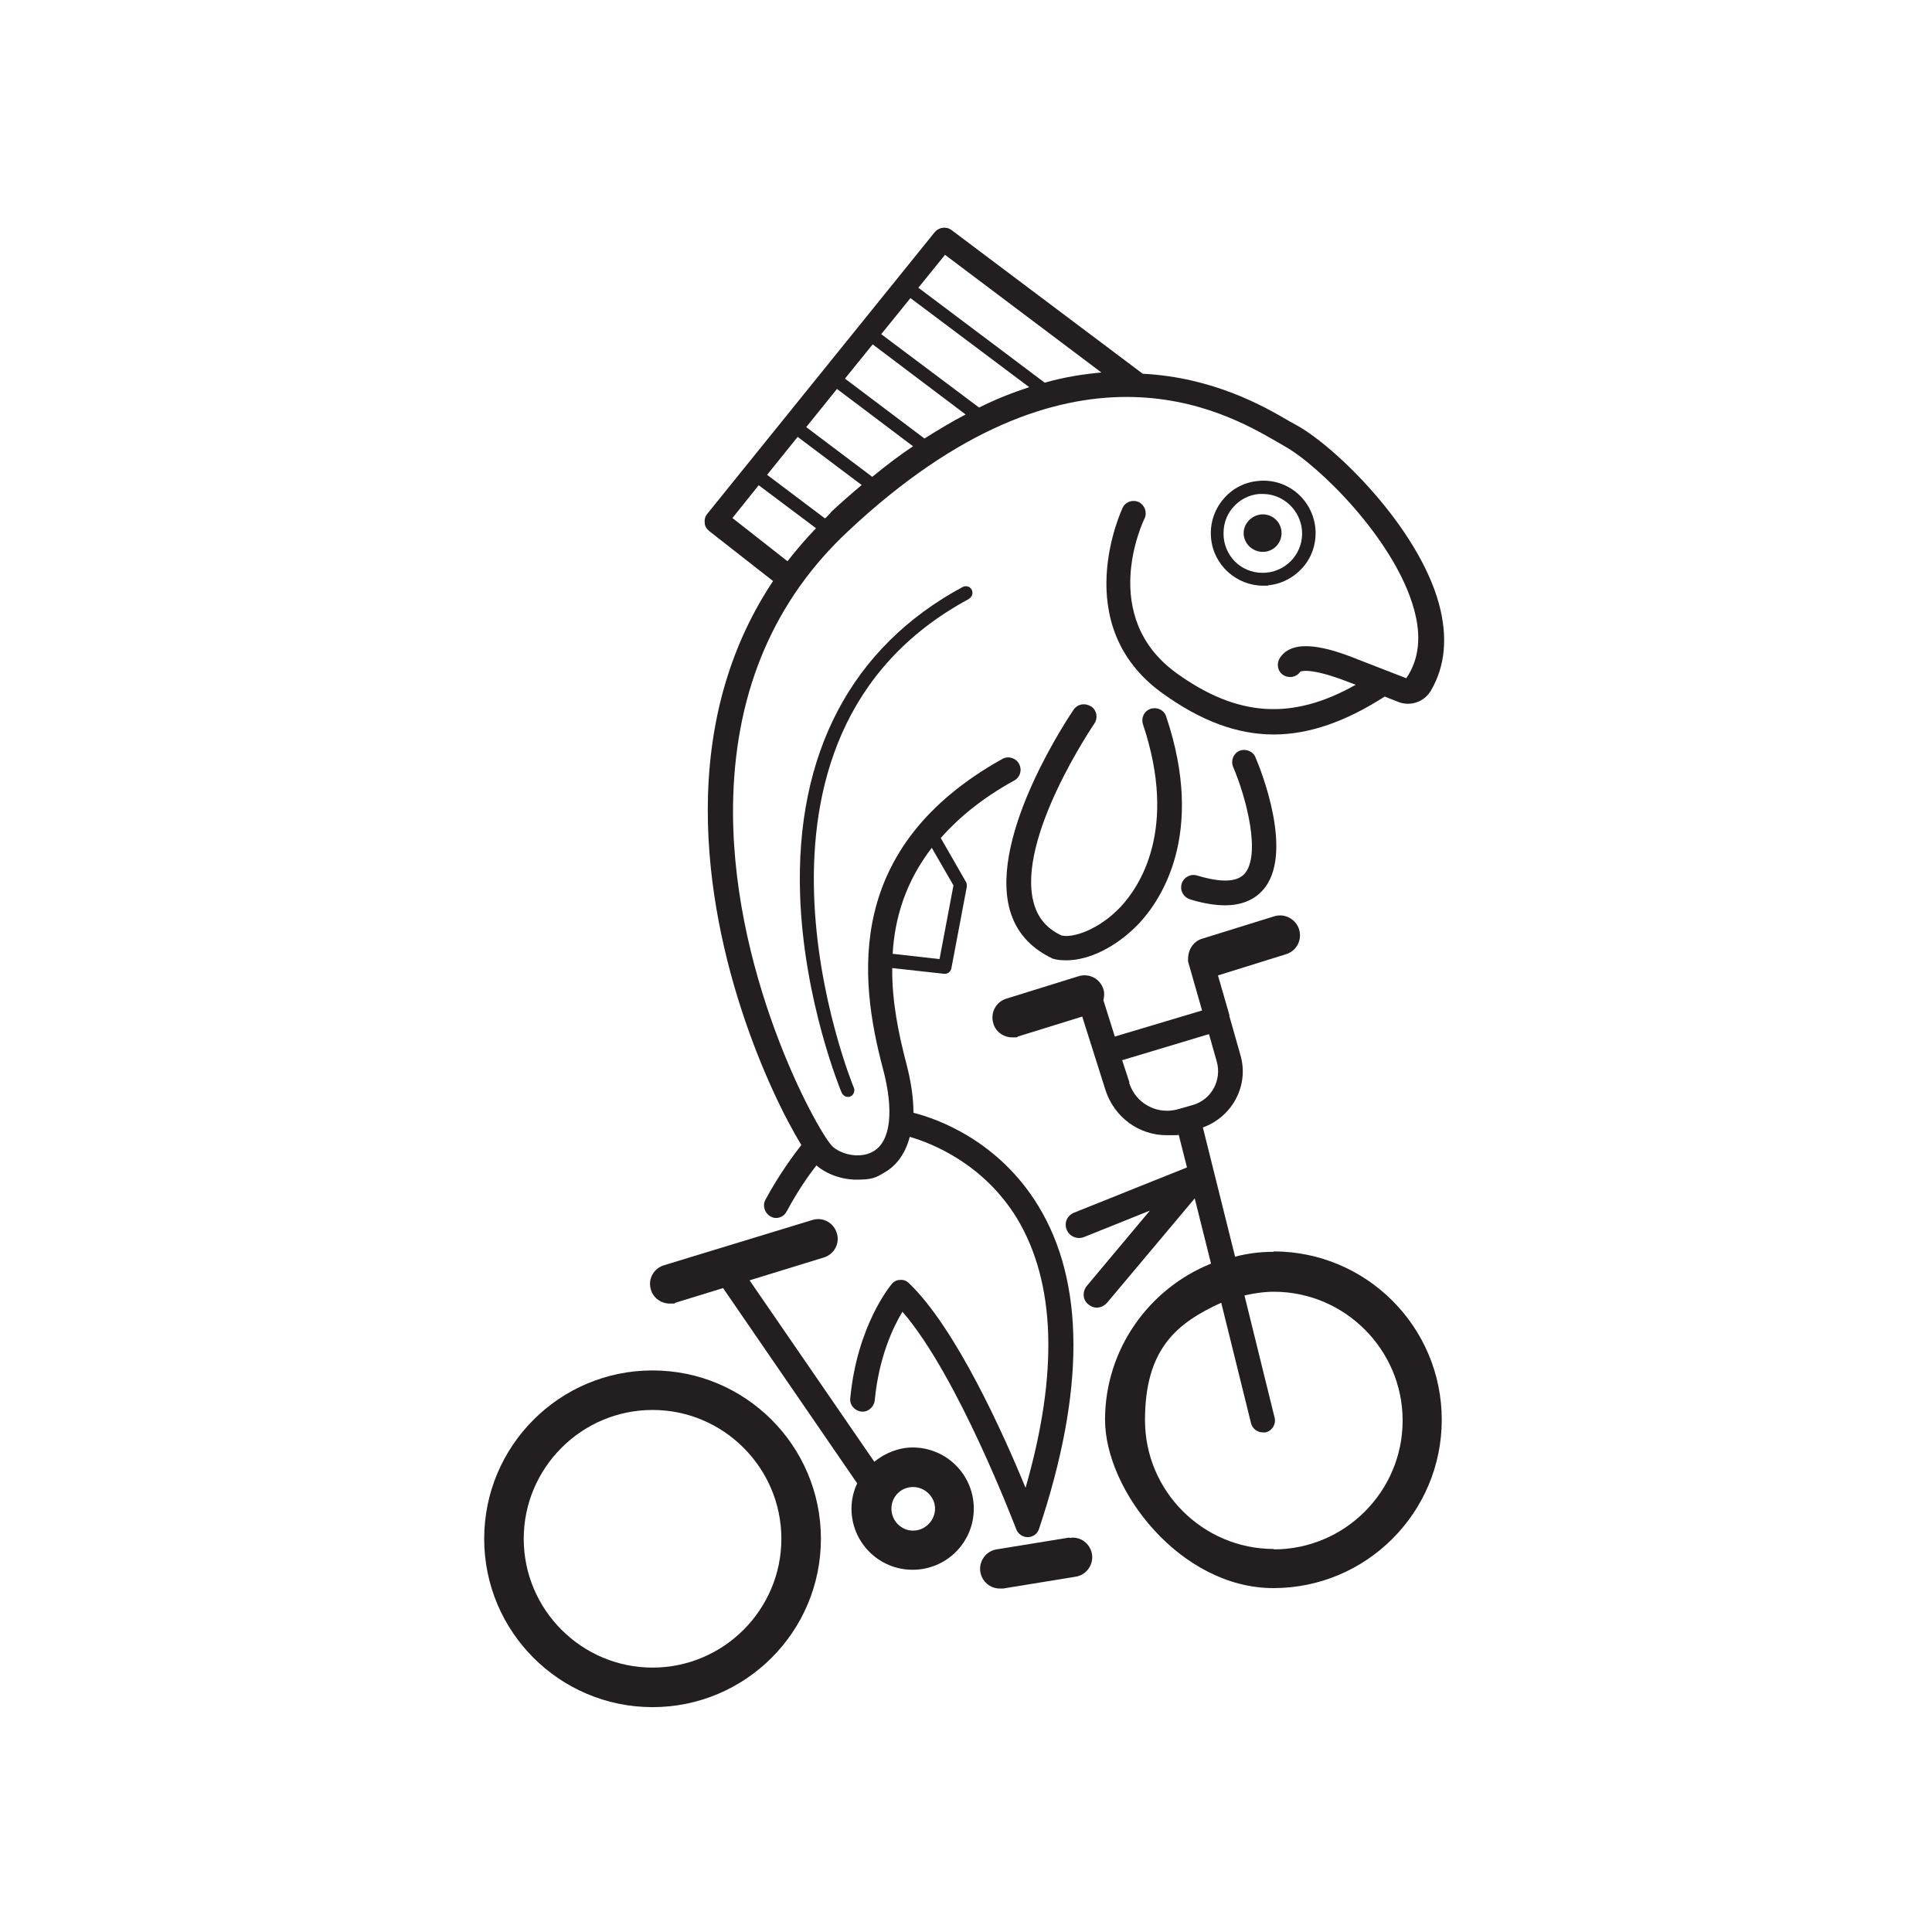
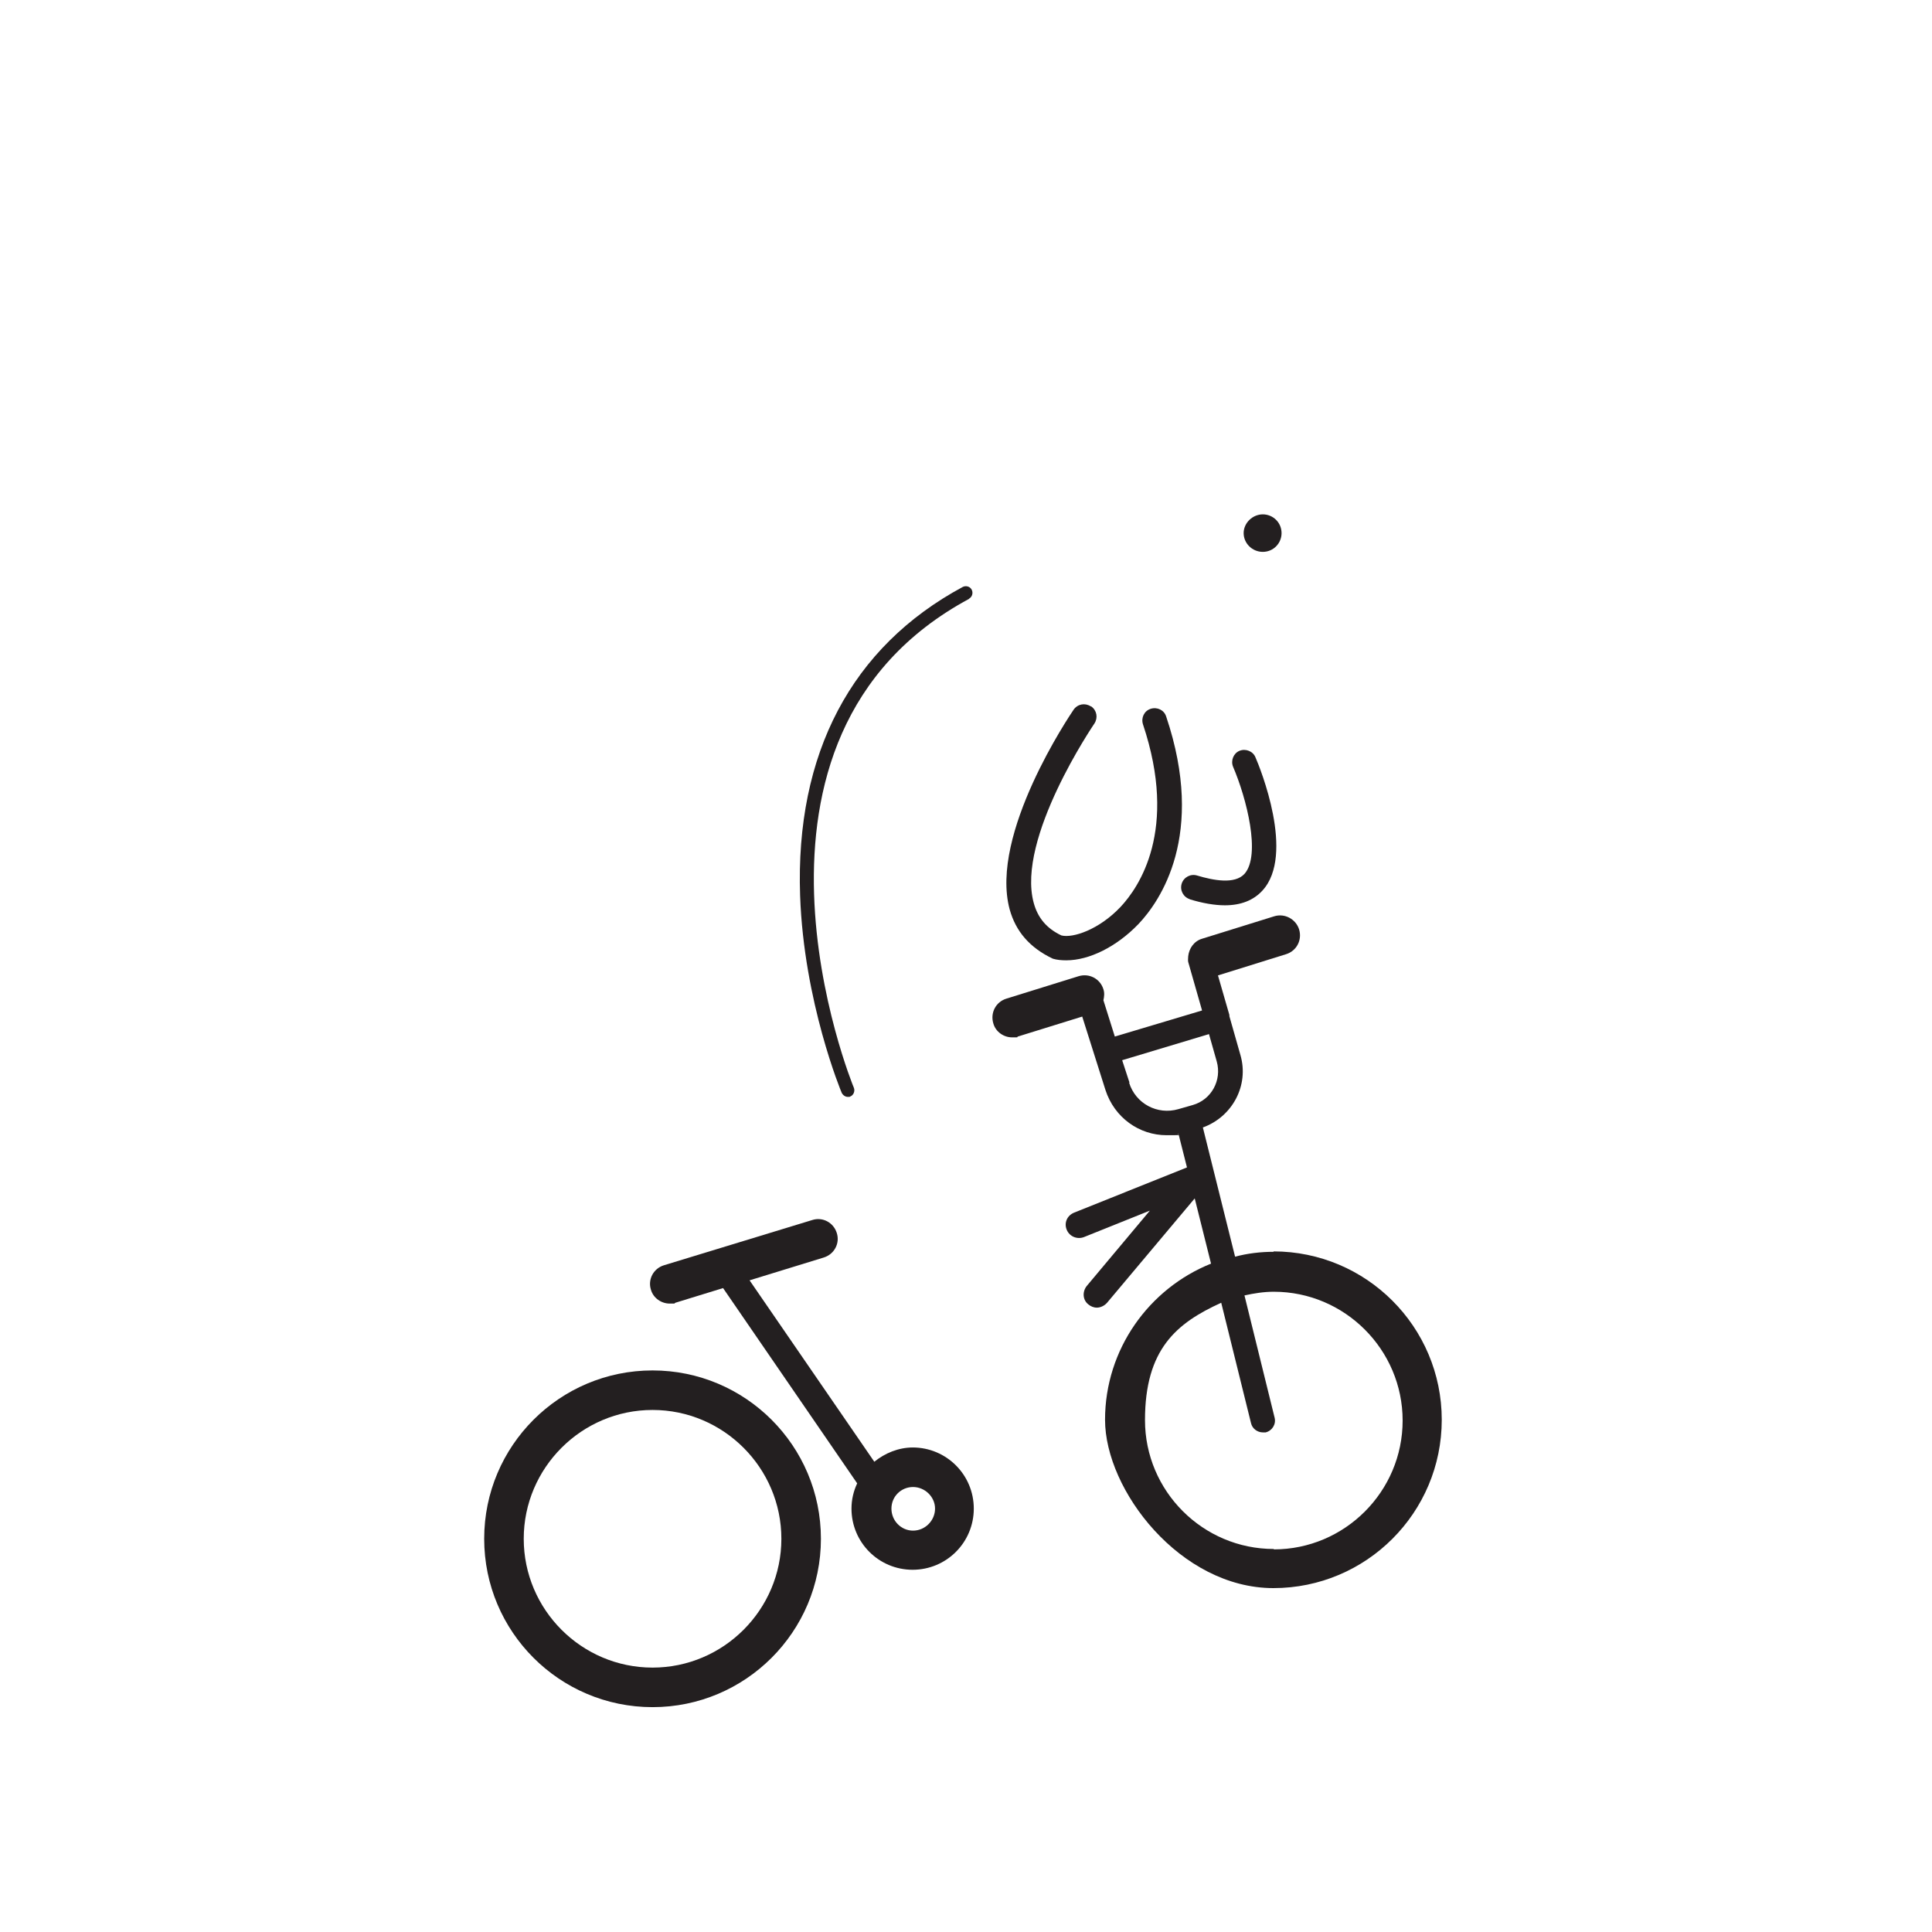
<svg xmlns="http://www.w3.org/2000/svg" version="1.0" preserveAspectRatio="xMidYMid meet" height="500" viewBox="0 0 375 375" zoomAndPan="magnify" width="500">
  <rect fill-opacity="1" height="450" y="-37.5" fill="#ffffff" width="450" x="-37.5" />
  <rect fill-opacity="1" height="450" y="-37.5" fill="#ffffff" width="450" x="-37.5" />
  <path fill-rule="nonzero" fill-opacity="1" d="M 248.75 103.477 C 248.75 101.418 247.086 99.836 245.109 99.836 C 243.133 99.836 241.391 101.496 241.391 103.477 C 241.391 105.453 243.051 107.117 245.109 107.117 C 247.168 107.117 248.75 105.453 248.75 103.477 Z M 248.75 103.477" fill="#231f20" />
-   <path fill-rule="nonzero" fill-opacity="1" d="M 246.137 113.605 C 248.828 113.367 251.281 112.02 253.023 109.965 C 254.762 107.906 255.555 105.215 255.316 102.527 C 254.762 96.91 249.855 92.793 244.238 93.348 C 241.551 93.586 239.098 94.852 237.355 96.988 C 235.613 99.125 234.824 101.734 235.062 104.426 C 235.535 109.727 240.047 113.684 245.188 113.684 C 250.332 113.684 245.82 113.684 246.137 113.684 Z M 237.512 104.188 C 237.355 102.129 237.91 100.152 239.254 98.57 C 240.598 96.988 242.418 96.039 244.398 95.879 C 244.633 95.879 244.871 95.879 245.109 95.879 C 248.988 95.879 252.309 98.887 252.707 102.844 C 253.102 107.035 250.016 110.754 245.82 111.152 C 241.469 111.547 237.91 108.461 237.512 104.266 Z M 237.512 104.188" fill="#231f20" />
-   <path fill-rule="nonzero" fill-opacity="1" d="M 150.082 112.734 C 142.168 124.602 137.895 138.527 137.422 154.352 C 136.551 184.5 149.527 212.43 155.539 222.242 C 154.195 223.984 151.426 227.621 148.578 232.844 C 147.945 234.031 148.418 235.457 149.527 236.09 C 149.922 236.328 150.238 236.406 150.633 236.406 C 151.504 236.406 152.297 235.93 152.691 235.141 C 154.906 231.023 157.043 228.02 158.469 226.199 C 160.367 227.859 163.293 228.969 166.301 228.969 C 169.309 228.969 170.02 228.574 171.602 227.621 C 173.344 226.672 175.559 224.617 176.586 220.66 C 180.938 221.926 190.91 225.883 197.398 236.484 C 204.914 248.988 205.469 266.551 199.059 288.785 C 194.785 278.344 185.527 257.77 176.43 249.066 C 175.953 248.59 175.32 248.355 174.688 248.434 C 174.055 248.434 173.422 248.75 173.027 249.305 C 172.789 249.621 166.379 257.293 165.035 271.379 C 164.875 272.723 165.906 273.832 167.172 273.988 C 168.438 274.148 169.625 273.121 169.781 271.855 C 170.574 263.465 173.344 257.609 175.164 254.605 C 186.004 267.105 197.082 296.461 197.238 296.777 C 197.555 297.727 198.504 298.359 199.453 298.359 C 200.484 298.359 201.352 297.727 201.668 296.777 C 210.609 270.035 210.609 248.906 201.512 234.031 C 193.836 221.449 182.047 217.18 177.301 215.992 C 177.301 213.301 176.902 210.137 175.875 206.258 C 174.371 200.484 173.105 194.23 173.184 187.902 L 183.234 189.012 C 183.234 189.012 183.312 189.012 183.391 189.012 C 184.023 189.012 184.5 188.613 184.656 187.98 L 187.664 172.078 C 187.664 171.762 187.664 171.445 187.508 171.207 L 182.602 162.66 C 186.082 158.703 190.672 154.906 196.844 151.504 C 198.031 150.871 198.426 149.449 197.793 148.262 C 197.16 147.074 195.656 146.68 194.547 147.312 C 163.926 164.402 166.695 189.801 171.363 207.367 C 173.582 215.676 172.867 221.609 169.465 223.508 C 166.695 225.09 162.898 223.902 161.473 222.402 C 158.469 219.234 141.297 188.059 142.324 154.59 C 142.961 133.703 150.398 116.375 164.641 103.082 C 207.84 62.566 237.828 79.977 247.719 85.672 L 249.223 86.543 C 255.871 90.184 270.746 104.742 274.465 118.273 C 275.891 123.414 275.492 127.926 272.961 131.645 L 263.387 127.926 C 257.848 125.711 251.043 123.73 248.434 127.688 C 247.719 128.797 247.957 130.301 249.066 131.012 C 250.172 131.723 251.598 131.484 252.391 130.379 C 252.391 130.379 253.973 129.348 261.883 132.434 L 263.148 132.91 C 250.805 139.875 240.203 139.16 228.414 130.695 C 213.145 119.695 221.766 101.418 222.164 100.629 C 222.719 99.441 222.164 98.016 221.055 97.461 C 219.867 96.91 218.445 97.383 217.891 98.57 C 217.812 98.809 207.129 121.277 225.645 134.57 C 233.004 139.875 240.047 142.562 247.246 142.562 C 254.129 142.562 261.25 140.031 268.77 135.203 L 271.379 136.234 C 273.754 137.184 276.441 136.234 277.707 134.098 C 280.559 129.27 281.031 123.574 279.293 117.164 C 275.176 102.211 259.195 86.703 251.758 82.586 L 250.332 81.797 C 245.348 78.867 235.535 73.25 221.77 72.539 C 221.77 72.539 221.77 72.539 221.688 72.457 L 184.738 44.688 C 183.707 43.895 182.285 44.055 181.414 45.082 L 137.262 99.758 C 136.867 100.23 136.707 100.863 136.789 101.496 C 136.789 102.129 137.184 102.684 137.656 103.078 L 150.398 113.051 Z M 185.055 171.918 L 182.363 186.16 L 173.266 185.133 C 173.66 178.168 175.797 171.129 180.859 164.559 L 185.055 171.84 Z M 161.238 99.52 C 160.84 99.914 160.523 100.312 160.129 100.629 L 148.895 92.16 L 154.828 84.801 L 167.25 94.141 C 165.273 95.801 163.293 97.543 161.238 99.441 Z M 162.422 75.465 L 177.219 86.621 C 174.609 88.363 171.996 90.34 169.309 92.555 L 156.488 82.902 L 162.422 75.543 Z M 169.387 66.84 L 187.426 80.449 C 184.816 81.797 182.203 83.379 179.438 85.117 L 164.008 73.488 Z M 176.668 57.82 L 199.77 75.148 C 196.605 76.176 193.363 77.445 190.039 79.105 L 171.047 64.863 L 176.746 57.82 Z M 183.391 49.434 L 213.777 72.301 C 210.293 72.617 206.656 73.172 202.777 74.277 L 178.25 55.844 L 183.391 49.512 Z M 147.312 94.219 L 158.387 102.527 C 156.41 104.582 154.59 106.719 152.852 108.934 L 142.168 100.547 L 147.23 94.219 Z M 147.312 94.219" fill="#231f20" />
  <path fill-rule="nonzero" fill-opacity="1" d="M 177.219 280.953 C 174.371 280.953 171.762 282.062 169.703 283.723 L 145.492 248.512 L 159.891 244.082 C 161.949 243.449 163.059 241.312 162.422 239.332 C 161.789 237.277 159.656 236.168 157.676 236.801 L 128.875 245.586 C 126.816 246.219 125.711 248.355 126.344 250.332 C 126.816 251.992 128.398 253.023 129.984 253.023 C 131.566 253.023 130.695 253.023 131.09 252.863 L 140.348 250.016 L 166.379 287.918 C 165.668 289.418 165.273 291.082 165.273 292.82 C 165.273 299.391 170.574 304.691 177.141 304.691 C 183.707 304.691 189.012 299.391 189.012 292.82 C 189.012 286.254 183.707 280.953 177.141 280.953 Z M 177.219 297.094 C 174.926 297.094 173.027 295.195 173.027 292.82 C 173.027 290.449 174.926 288.629 177.219 288.629 C 179.516 288.629 181.492 290.527 181.492 292.82 C 181.492 295.117 179.594 297.094 177.219 297.094 Z M 177.219 297.094" fill="#231f20" />
  <path fill-rule="nonzero" fill-opacity="1" d="M 211.719 137.105 C 210.609 136.391 209.188 136.629 208.395 137.738 C 207.762 138.688 192.016 161.871 195.973 176.508 C 197.16 180.781 199.852 183.945 204.359 186.082 C 205.152 186.32 206.023 186.398 206.973 186.398 C 211.402 186.398 216.703 183.789 220.977 179.355 C 225.172 174.926 234.109 162.105 226.355 139.082 C 225.961 137.816 224.617 137.184 223.352 137.578 C 222.086 137.973 221.449 139.32 221.848 140.586 C 228.73 161.156 221.055 172.234 217.496 176.035 C 213.301 180.465 208.238 182.125 206.023 181.57 C 203.172 180.227 201.434 178.168 200.641 175.242 C 197.238 162.742 212.273 140.664 212.43 140.426 C 213.145 139.32 212.906 137.895 211.797 137.105 Z M 211.719 137.105" fill="#231f20" />
  <path fill-rule="nonzero" fill-opacity="1" d="M 230.867 174.531 C 233.398 175.32 235.773 175.719 237.75 175.719 C 240.836 175.719 243.289 174.766 245.031 172.867 C 251.441 165.906 244.555 148.973 243.684 146.996 C 243.211 145.809 241.785 145.254 240.598 145.727 C 239.414 146.203 238.859 147.629 239.332 148.812 C 241.945 154.906 244.793 165.984 241.547 169.625 C 239.648 171.68 235.535 170.891 232.371 169.941 C 231.105 169.547 229.758 170.258 229.363 171.523 C 228.969 172.789 229.68 174.133 230.945 174.531 Z M 230.867 174.531" fill="#231f20" />
  <path fill-rule="nonzero" fill-opacity="1" d="M 188.059 116.215 C 188.691 115.898 188.93 115.105 188.613 114.473 C 188.297 113.84 187.508 113.605 186.875 113.922 C 165.273 125.551 154.352 146.281 155.301 173.816 C 156.016 194.469 163.293 211.957 163.375 212.113 C 163.609 212.59 164.086 212.906 164.559 212.906 C 165.035 212.906 164.875 212.906 165.035 212.828 C 165.668 212.59 165.984 211.797 165.746 211.164 C 165.43 210.453 137.973 143.195 188.141 116.215 Z M 188.059 116.215" fill="#231f20" />
-   <path fill-rule="nonzero" fill-opacity="1" d="M 207.523 298.441 L 193.441 300.734 C 191.383 301.051 189.961 303.027 190.277 305.086 C 190.594 306.984 192.176 308.332 194.074 308.332 C 195.973 308.332 194.469 308.332 194.707 308.332 L 208.793 306.035 C 210.848 305.719 212.273 303.742 211.957 301.684 C 211.641 299.625 209.66 298.125 207.605 298.52 Z M 207.523 298.441" fill="#231f20" />
  <path fill-rule="nonzero" fill-opacity="1" d="M 247.246 242.973 C 244.633 242.973 242.102 243.289 239.73 243.922 L 233.477 218.84 C 239.176 216.781 242.5 210.691 240.758 204.754 L 238.621 197.238 C 238.621 197.238 238.621 197.16 238.621 197.082 C 238.621 197.082 238.621 197.082 238.621 197 L 236.406 189.328 L 249.621 185.211 C 251.676 184.578 252.785 182.441 252.152 180.387 C 251.52 178.406 249.383 177.219 247.324 177.852 L 233.32 182.207 C 231.738 182.68 230.789 184.105 230.629 185.609 C 230.629 186.004 230.551 186.32 230.629 186.715 L 233.32 196.133 L 216.387 201.195 L 214.172 194.152 C 214.328 193.441 214.41 192.73 214.172 192.016 C 213.539 189.961 211.402 188.852 209.344 189.484 L 195.34 193.836 C 193.281 194.469 192.176 196.605 192.809 198.664 C 193.281 200.324 194.863 201.352 196.449 201.352 C 198.031 201.352 197.238 201.352 197.555 201.195 L 210.059 197.316 L 214.566 211.559 C 216.309 216.941 221.133 220.344 226.438 220.344 C 231.738 220.344 227.938 220.184 228.73 220.027 L 230.391 226.594 L 208.473 235.379 C 207.129 235.93 206.496 237.355 207.051 238.699 C 207.605 240.047 209.109 240.598 210.375 240.125 L 223.191 234.98 L 210.926 249.621 C 210.059 250.727 210.137 252.309 211.242 253.18 C 211.719 253.574 212.273 253.812 212.906 253.812 C 213.539 253.812 214.328 253.496 214.883 252.863 L 231.895 232.609 L 235.062 245.27 C 223.035 250.094 214.488 261.883 214.488 275.574 C 214.488 289.262 229.125 308.25 247.168 308.25 C 265.207 308.25 279.844 293.613 279.844 275.574 C 279.844 257.531 265.207 242.895 247.168 242.895 Z M 219.234 210.137 L 217.812 205.785 L 234.664 200.719 L 236.168 206.023 C 237.195 209.66 235.141 213.461 231.5 214.488 L 228.73 215.281 C 224.695 216.465 220.422 214.25 219.156 210.137 Z M 247.246 300.656 C 233.477 300.656 222.242 289.418 222.242 275.652 C 222.242 261.883 228.336 256.82 237.039 252.863 L 242.816 276.207 C 243.051 277.312 244.082 278.027 245.109 278.027 C 246.137 278.027 245.504 278.027 245.664 278.027 C 246.93 277.707 247.719 276.441 247.402 275.176 L 241.551 251.441 C 243.367 251.043 245.27 250.727 247.246 250.727 C 261.012 250.727 272.25 261.965 272.25 275.73 C 272.25 289.5 261.012 300.734 247.246 300.734 Z M 247.246 300.656" fill="#231f20" />
  <path fill-rule="nonzero" fill-opacity="1" d="M 126.66 266 C 108.617 266 93.98 280.637 93.98 298.676 C 93.98 316.719 108.617 331.355 126.66 331.355 C 144.699 331.355 159.34 316.719 159.34 298.676 C 159.34 280.637 144.699 266 126.66 266 Z M 126.66 323.68 C 112.891 323.68 101.656 312.445 101.656 298.676 C 101.656 284.91 112.891 273.672 126.66 273.672 C 140.426 273.672 151.664 284.91 151.664 298.676 C 151.664 312.445 140.426 323.68 126.66 323.68 Z M 126.66 323.68" fill="#231f20" />
</svg>